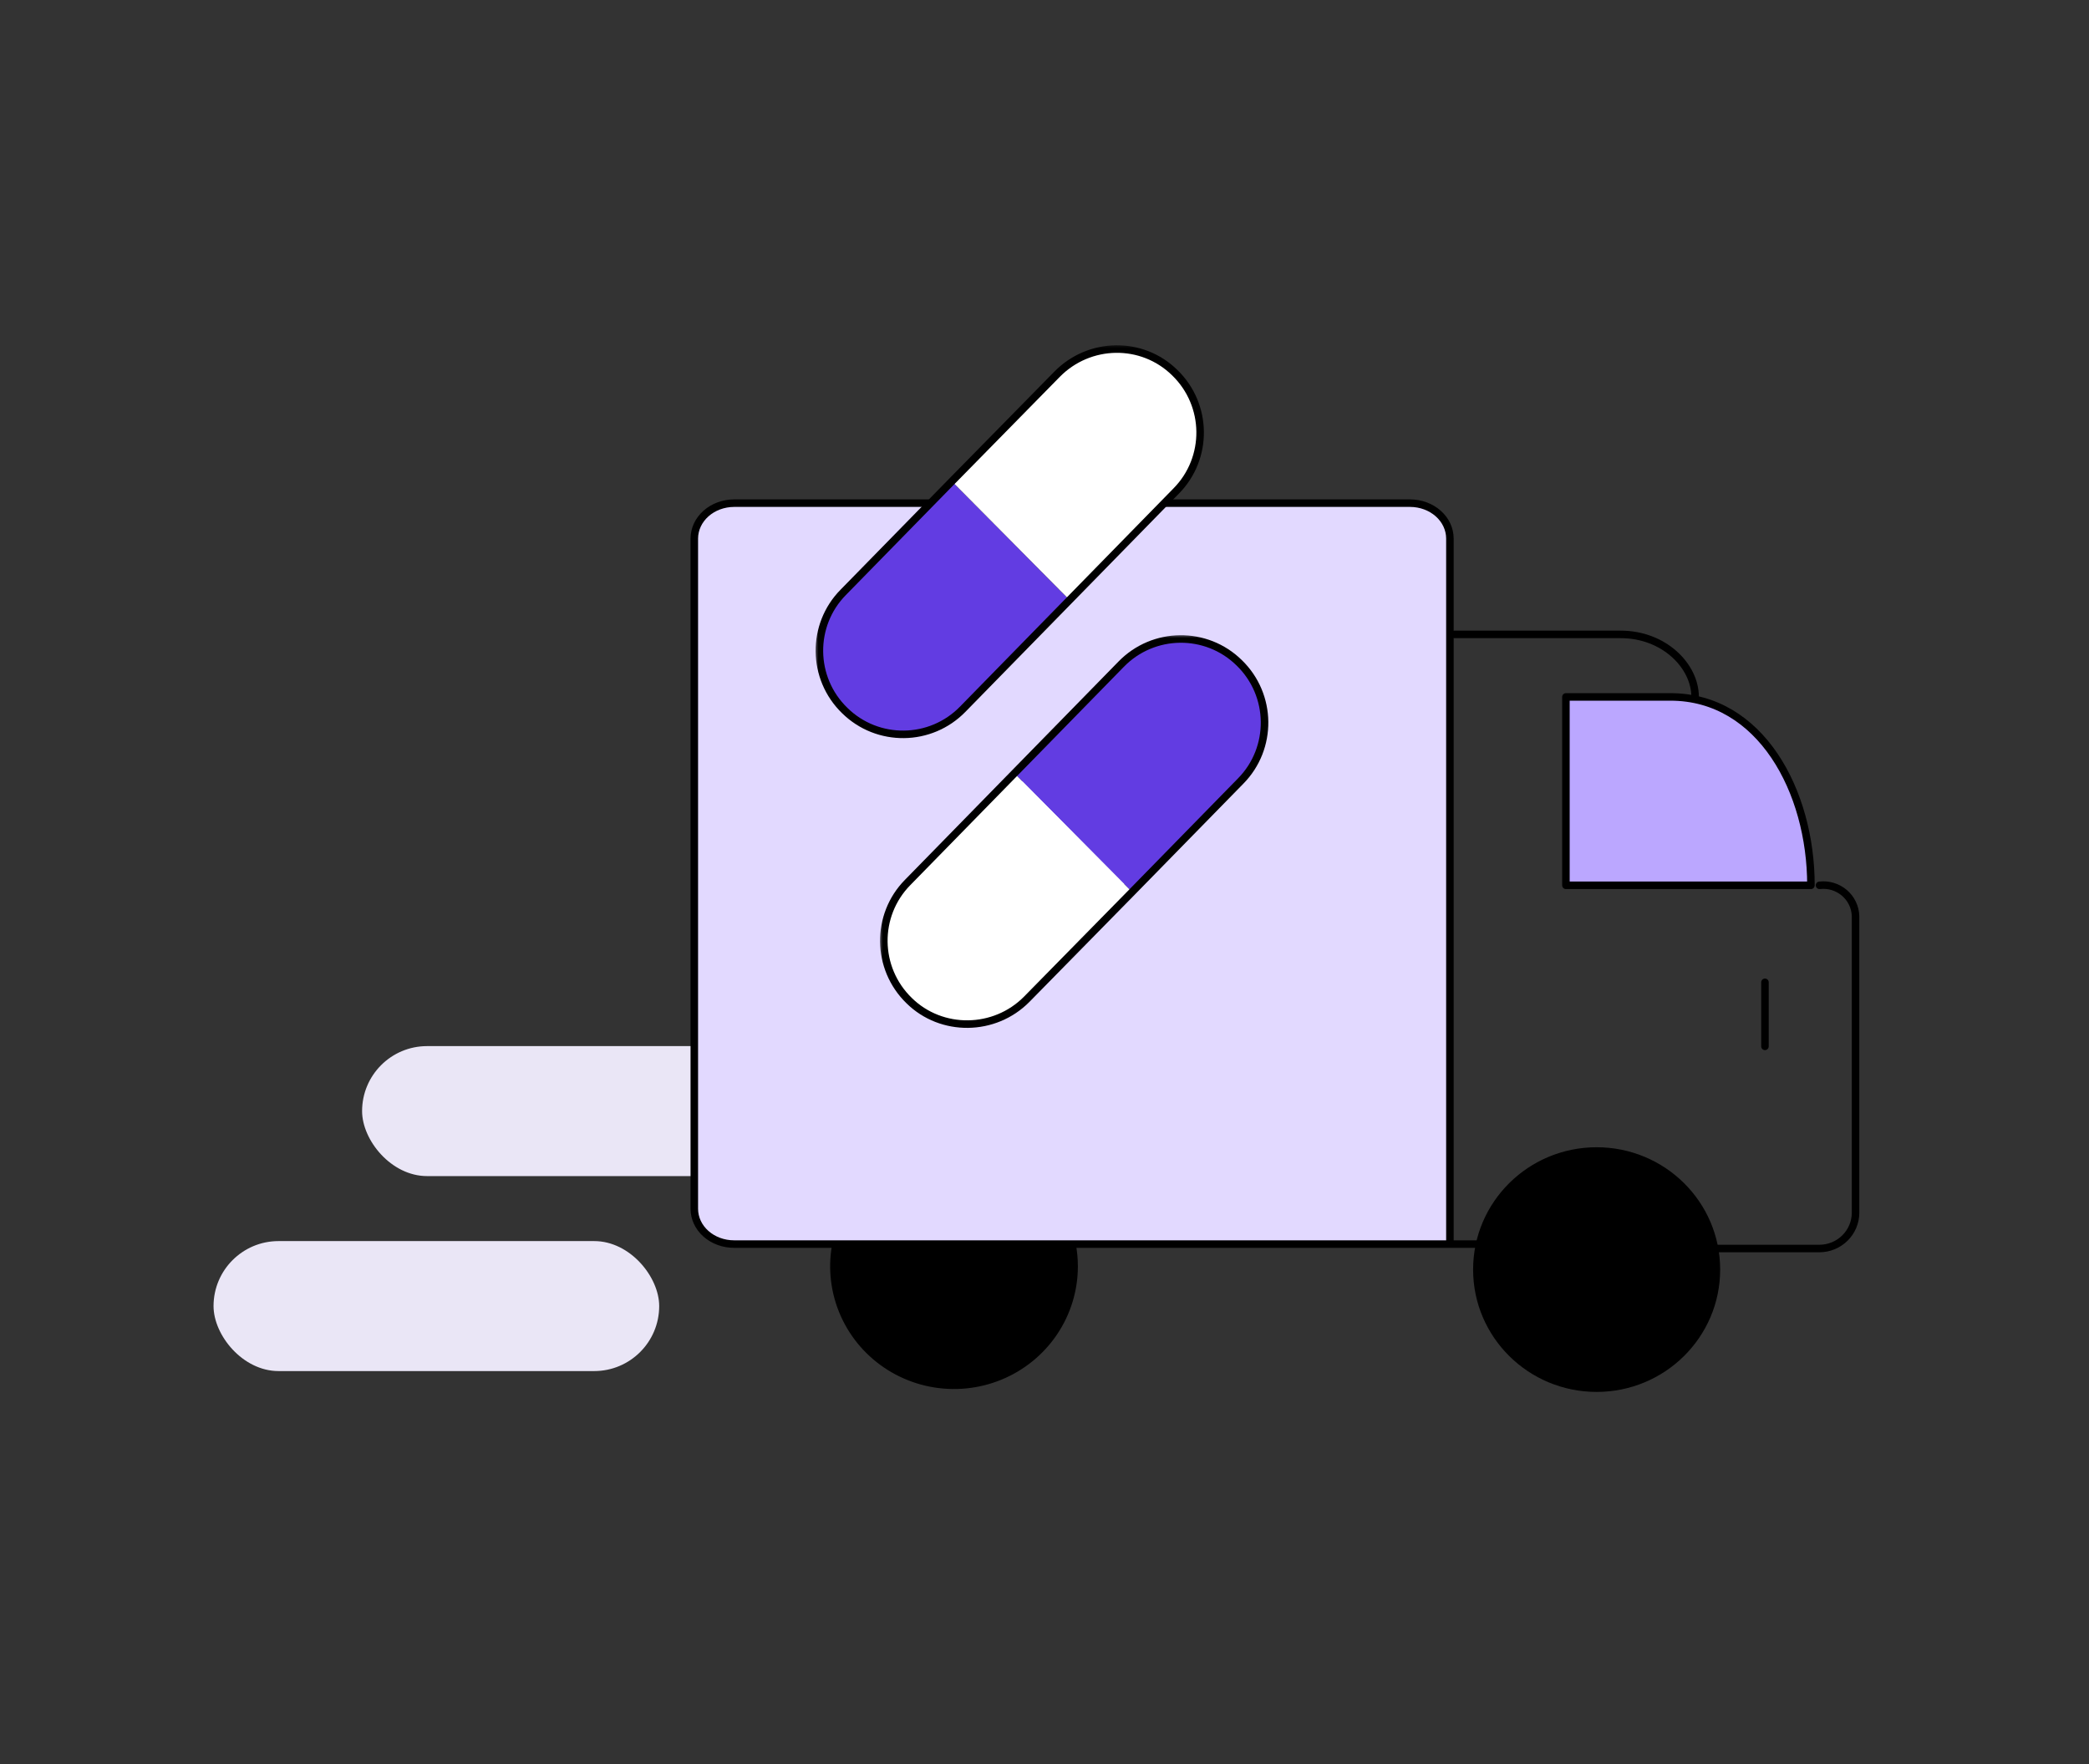
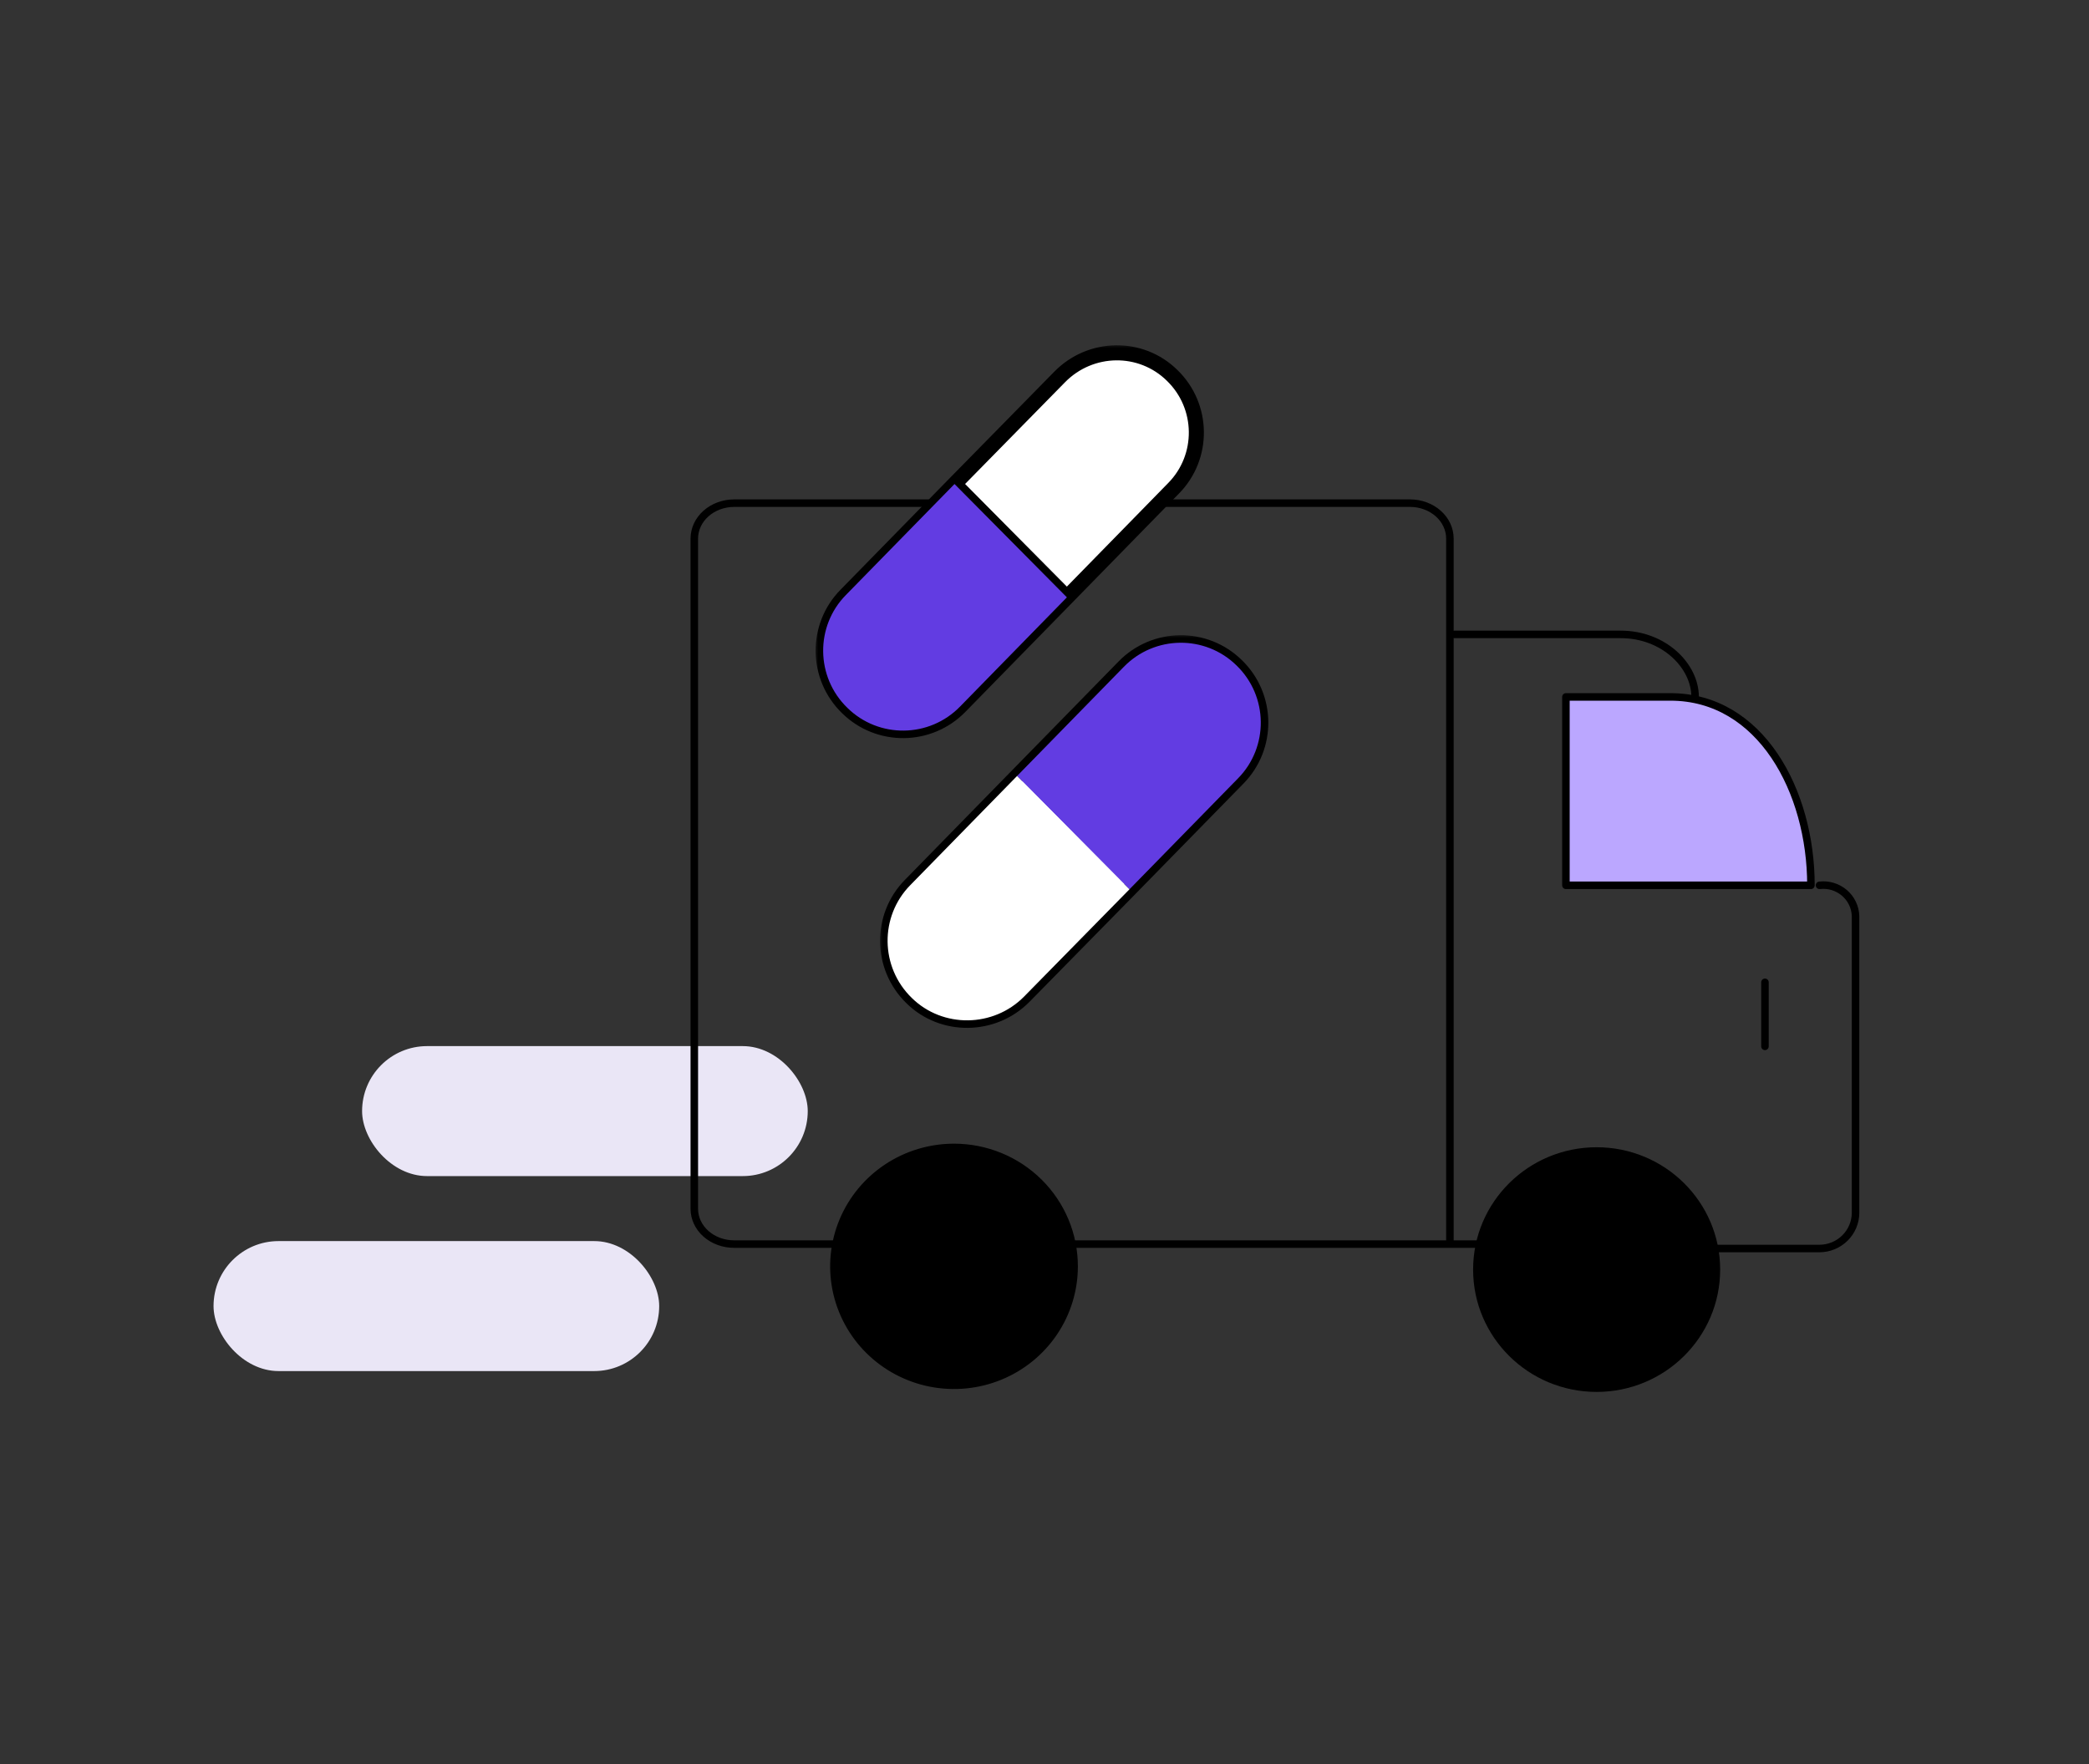
<svg xmlns="http://www.w3.org/2000/svg" width="225" height="190" viewBox="0 0 225 190" fill="none">
  <rect x="0" y="0" width="225" height="190" fill="#333333" stroke="none" />
  <rect x="39" y="112.67" width="48" height="14" rx="7" fill="#EAE6F6" />
  <rect x="23" y="133.67" width="48" height="14" rx="7" fill="#EAE6F6" />
  <path d="M115.69 136.391C115.69 138.924 114.931 141.4 113.51 143.506C112.088 145.613 110.068 147.254 107.704 148.223C105.34 149.193 102.739 149.446 100.23 148.952C97.721 148.458 95.415 147.238 93.606 145.447C91.797 143.656 90.565 141.374 90.066 138.889C89.567 136.405 89.823 133.83 90.802 131.489C91.781 129.149 93.439 127.149 95.567 125.741C97.694 124.334 100.195 123.583 102.754 123.583C106.185 123.583 109.475 124.932 111.901 127.334C114.327 129.736 115.69 132.994 115.69 136.391Z" fill="black" stroke="black" stroke-width="0.81" stroke-linecap="round" stroke-linejoin="round" />
  <path d="M171.969 149.51C179.093 149.51 184.868 143.792 184.868 136.739C184.868 129.686 179.093 123.968 171.969 123.968C164.845 123.968 159.069 129.686 159.069 136.739C159.069 143.792 164.845 149.51 171.969 149.51Z" fill="black" stroke="black" stroke-width="0.81" stroke-linecap="round" stroke-linejoin="round" />
  <path d="M182.576 75.061C182.576 71.694 179.194 68.328 174.574 68.328H156.648" stroke="black" stroke-width="0.81" stroke-linecap="round" stroke-linejoin="round" />
  <path d="M184.702 134.47H195.975C197.003 134.466 197.987 134.059 198.714 133.34C199.441 132.62 199.851 131.645 199.856 130.628V98.664C199.841 98.187 199.727 97.718 199.519 97.287C199.312 96.857 199.017 96.474 198.652 96.162C198.287 95.851 197.86 95.618 197.399 95.478C196.939 95.339 196.454 95.296 195.975 95.352" stroke="black" stroke-width="0.81" stroke-linecap="round" stroke-linejoin="round" />
  <path d="M168.661 95.352H195.051C195.051 85.197 189.618 75.061 179.916 75.061H168.661V95.352Z" fill="#BBA7FF" stroke="black" stroke-width="0.81" stroke-linecap="round" stroke-linejoin="round" />
-   <path d="M156.165 133.92V57.989C156.16 56.983 155.708 56.02 154.908 55.309C154.107 54.598 153.023 54.197 151.891 54.192H79.057C77.925 54.197 76.841 54.598 76.04 55.309C75.24 56.02 74.788 56.983 74.782 57.989V130.195C74.782 131.202 75.233 132.168 76.034 132.88C76.836 133.592 77.923 133.992 79.057 133.992H159.208" fill="#E2D9FF" />
  <path d="M156.165 133.92V57.989C156.16 56.983 155.708 56.02 154.908 55.309C154.107 54.598 153.023 54.197 151.891 54.192H79.057C77.925 54.197 76.841 54.598 76.04 55.309C75.24 56.02 74.788 56.983 74.782 57.989V130.195C74.782 131.202 75.233 132.168 76.034 132.88C76.836 133.592 77.923 133.992 79.057 133.992H159.208" stroke="black" stroke-width="0.81" stroke-linecap="round" stroke-linejoin="round" />
  <path d="M190.099 105.799V112.697" stroke="black" stroke-width="0.81" stroke-linecap="round" stroke-linejoin="round" />
  <mask id="path-11-outside-1_1606_12391" maskUnits="userSpaceOnUse" x="94.6" y="68.227" width="43" height="43" fill="black">
    <rect fill="white" x="94.6" y="68.227" width="43" height="43" />
    <path fill-rule="evenodd" clip-rule="evenodd" d="M133.19 71.679C136.612 74.998 136.663 80.463 133.343 83.834L121.648 95.785L121.647 95.785L110.309 107.327C106.99 110.698 101.525 110.749 98.205 107.48C94.783 104.161 94.732 98.696 98.052 95.325L109.543 83.578L109.544 83.579L121.035 71.832C124.355 68.41 129.819 68.359 133.19 71.679Z" />
  </mask>
  <path fill-rule="evenodd" clip-rule="evenodd" d="M133.19 71.679C136.612 74.998 136.663 80.463 133.343 83.834L121.648 95.785L121.647 95.785L110.309 107.327C106.99 110.698 101.525 110.749 98.205 107.48C94.783 104.161 94.732 98.696 98.052 95.325L109.543 83.578L109.544 83.579L121.035 71.832C124.355 68.41 129.819 68.359 133.19 71.679Z" fill="white" />
  <path d="M133.343 83.834L132.766 83.265L132.764 83.267L133.343 83.834ZM133.19 71.679L132.621 72.256L132.626 72.261L133.19 71.679ZM121.648 95.785L121.072 96.356L121.651 96.941L122.227 96.352L121.648 95.785ZM121.647 95.785L122.223 95.214L121.645 94.63L121.069 95.216L121.647 95.785ZM110.309 107.327L110.887 107.896L110.888 107.895L110.309 107.327ZM98.205 107.48L98.774 106.902L98.77 106.898L98.205 107.48ZM98.052 95.325L98.629 95.894L98.631 95.892L98.052 95.325ZM109.543 83.578L110.119 83.007L109.539 82.422L108.964 83.011L109.543 83.578ZM109.544 83.579L108.968 84.149L109.547 84.734L110.123 84.145L109.544 83.579ZM121.035 71.832L121.615 72.399L121.617 72.397L121.035 71.832ZM133.921 84.403C137.557 80.711 137.5 74.73 133.755 71.097L132.626 72.261C135.725 75.267 135.769 80.215 132.766 83.265L133.921 84.403ZM122.227 96.352L133.923 84.401L132.764 83.267L121.068 95.218L122.227 96.352ZM121.071 96.356L121.072 96.356L122.224 95.214L122.223 95.214L121.071 96.356ZM110.888 107.895L122.226 96.353L121.069 95.216L109.731 106.759L110.888 107.895ZM97.636 108.058C101.279 111.645 107.257 111.582 110.887 107.896L109.732 106.758C106.722 109.814 101.77 109.853 98.774 106.902L97.636 108.058ZM97.474 94.756C93.838 98.448 93.895 104.429 97.64 108.062L98.77 106.898C95.671 103.892 95.626 98.944 98.629 95.894L97.474 94.756ZM108.964 83.011L97.472 94.758L98.631 95.892L110.123 84.145L108.964 83.011ZM110.12 83.008L110.119 83.007L108.967 84.149L108.968 84.149L110.12 83.008ZM120.455 71.265L108.964 83.011L110.123 84.145L121.615 72.399L120.455 71.265ZM133.759 71.101C130.067 67.465 124.086 67.522 120.453 71.267L121.617 72.397C124.623 69.297 129.571 69.253 132.621 72.256L133.759 71.101Z" fill="black" mask="url(#path-11-outside-1_1606_12391)" />
  <path d="M133.343 83.834C136.663 80.463 136.612 74.998 133.19 71.679C129.819 68.359 124.354 68.41 121.034 71.832L109.543 83.579L121.647 95.785L133.343 83.834Z" fill="#623CE2" />
  <path d="M110.309 107.327L121.648 95.785L109.543 83.578L98.052 95.325C94.732 98.696 94.783 104.161 98.205 107.48C101.525 110.749 106.99 110.698 110.309 107.327Z" fill="white" />
  <mask id="path-15-outside-2_1606_12391" maskUnits="userSpaceOnUse" x="87.66" y="37" width="43" height="43" fill="black">
    <rect fill="white" x="87.66" y="37" width="43" height="43" />
    <path fill-rule="evenodd" clip-rule="evenodd" d="M102.808 52.129L114.147 40.587C117.466 37.216 122.88 37.114 126.251 40.433C129.673 43.753 129.724 49.218 126.404 52.589L114.913 64.335L102.808 52.129ZM91.266 76.236C87.844 72.916 87.793 67.451 91.112 64.08L102.808 52.129L114.912 64.335L103.421 76.082C100.101 79.504 94.636 79.555 91.266 76.236Z" />
  </mask>
  <path fill-rule="evenodd" clip-rule="evenodd" d="M102.808 52.129L114.147 40.587C117.466 37.216 122.88 37.114 126.251 40.433C129.673 43.753 129.724 49.218 126.404 52.589L114.913 64.335L102.808 52.129ZM91.266 76.236C87.844 72.916 87.793 67.451 91.112 64.08L102.808 52.129L114.912 64.335L103.421 76.082C100.101 79.504 94.636 79.555 91.266 76.236Z" fill="white" />
  <path d="M114.147 40.587L113.569 40.017L113.568 40.018L114.147 40.587ZM102.808 52.129L102.23 51.561L101.669 52.132L102.233 52.7L102.808 52.129ZM126.251 40.433L125.682 41.011L125.686 41.015L126.251 40.433ZM126.404 52.589L125.826 52.02L125.824 52.022L126.404 52.589ZM114.913 64.335L114.337 64.906L114.917 65.491L115.492 64.903L114.913 64.335ZM91.112 64.08L91.69 64.649L91.692 64.647L91.112 64.08ZM91.266 76.236L91.835 75.658L91.83 75.653L91.266 76.236ZM102.808 52.129L103.384 51.558L102.804 50.974L102.228 51.562L102.808 52.129ZM114.912 64.335L115.492 64.903L116.051 64.332L115.488 63.764L114.912 64.335ZM103.421 76.082L102.841 75.515L102.839 75.518L103.421 76.082ZM113.568 40.018L102.23 51.561L103.387 52.697L114.725 41.155L113.568 40.018ZM126.82 39.855C123.122 36.214 117.195 36.335 113.569 40.017L114.724 41.156C117.737 38.096 122.638 38.013 125.682 41.011L126.82 39.855ZM126.982 53.158C130.618 49.466 130.56 43.484 126.816 39.851L125.686 41.015C128.785 44.022 128.83 48.97 125.826 52.02L126.982 53.158ZM115.492 64.903L126.984 53.156L125.824 52.022L114.333 63.768L115.492 64.903ZM102.233 52.7L114.337 64.906L115.489 63.764L103.384 51.558L102.233 52.7ZM90.534 63.511C86.899 67.203 86.956 73.184 90.701 76.818L91.83 75.653C88.731 72.647 88.686 67.699 91.69 64.649L90.534 63.511ZM102.228 51.562L90.533 63.513L91.692 64.647L103.388 52.696L102.228 51.562ZM115.488 63.764L103.384 51.558L102.232 52.7L114.337 64.906L115.488 63.764ZM104.001 76.649L115.492 64.903L114.333 63.768L102.841 75.515L104.001 76.649ZM90.697 76.813C94.388 80.449 100.37 80.392 104.003 76.647L102.839 75.518C99.832 78.617 94.884 78.661 91.835 75.658L90.697 76.813Z" fill="black" mask="url(#path-15-outside-2_1606_12391)" />
  <path d="M91.112 64.081C87.793 67.452 87.844 72.917 91.266 76.236C94.636 79.556 100.101 79.505 103.421 76.083L114.912 64.336L102.808 52.13L91.112 64.081Z" fill="#623CE2" />
-   <path d="M114.148 40.587L102.81 52.129L114.914 64.335L126.405 52.589C129.725 49.218 129.674 43.753 126.252 40.433C122.881 37.114 117.468 37.216 114.148 40.587Z" fill="white" />
</svg>